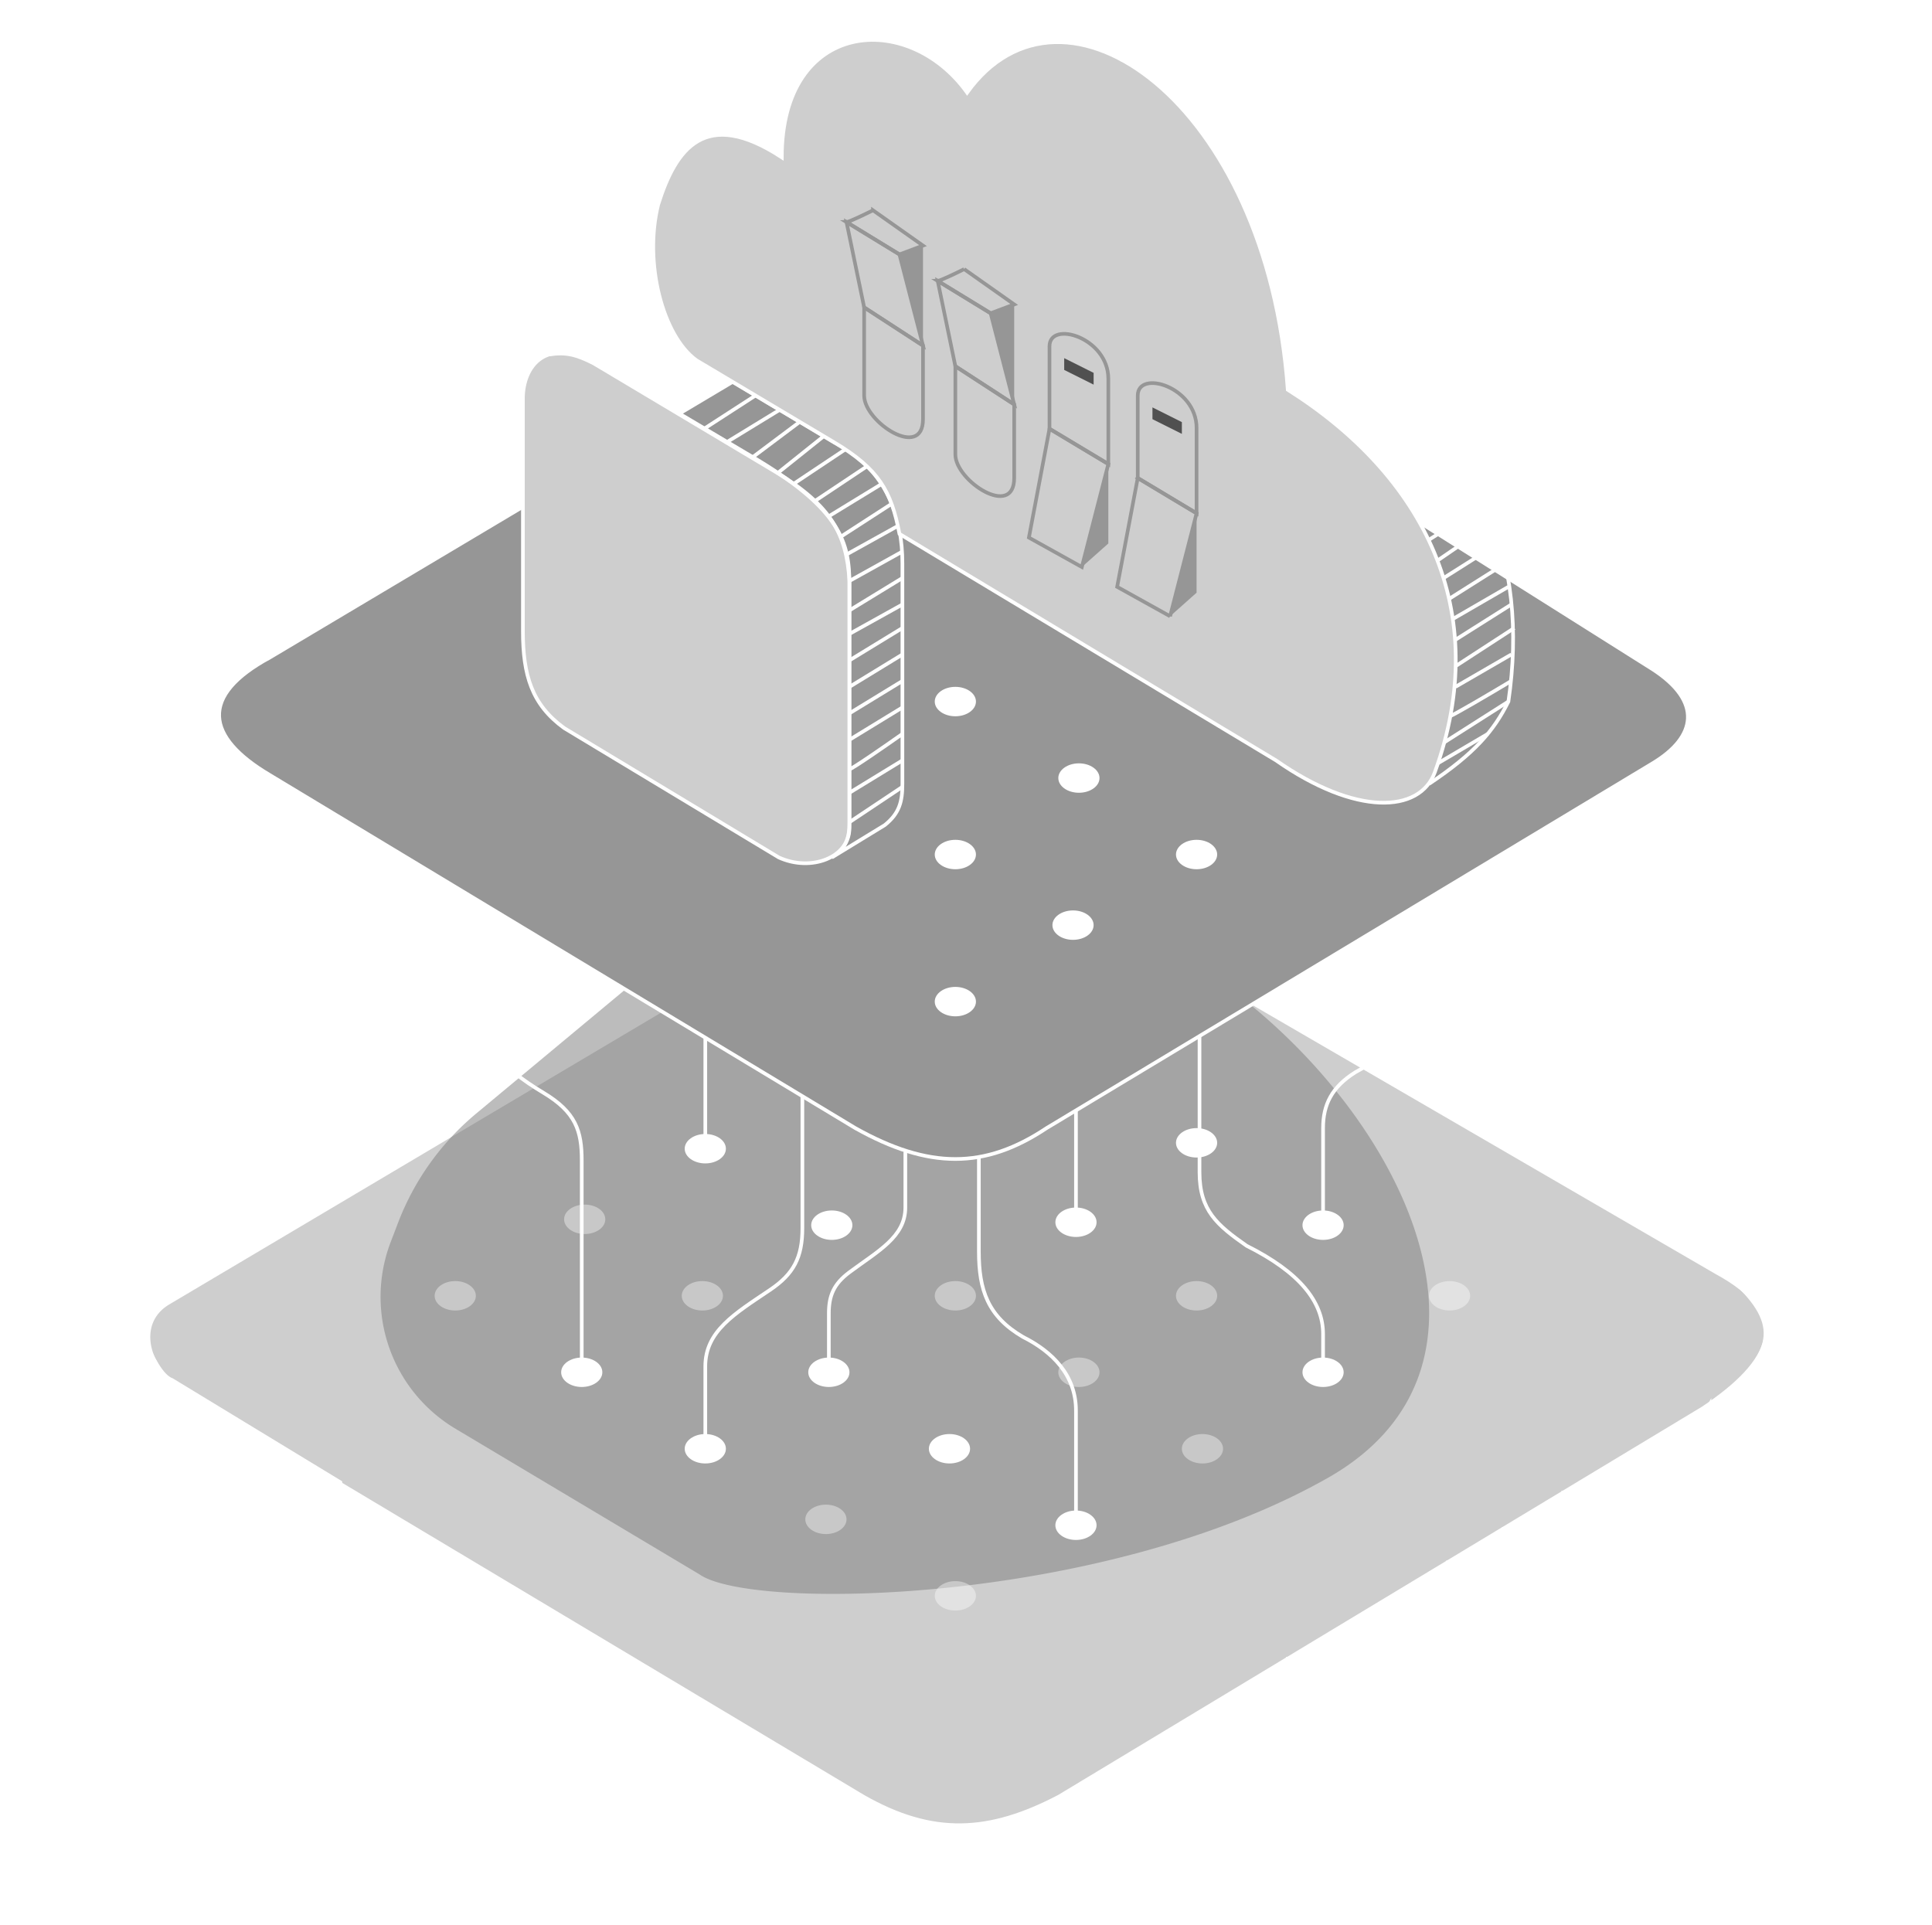
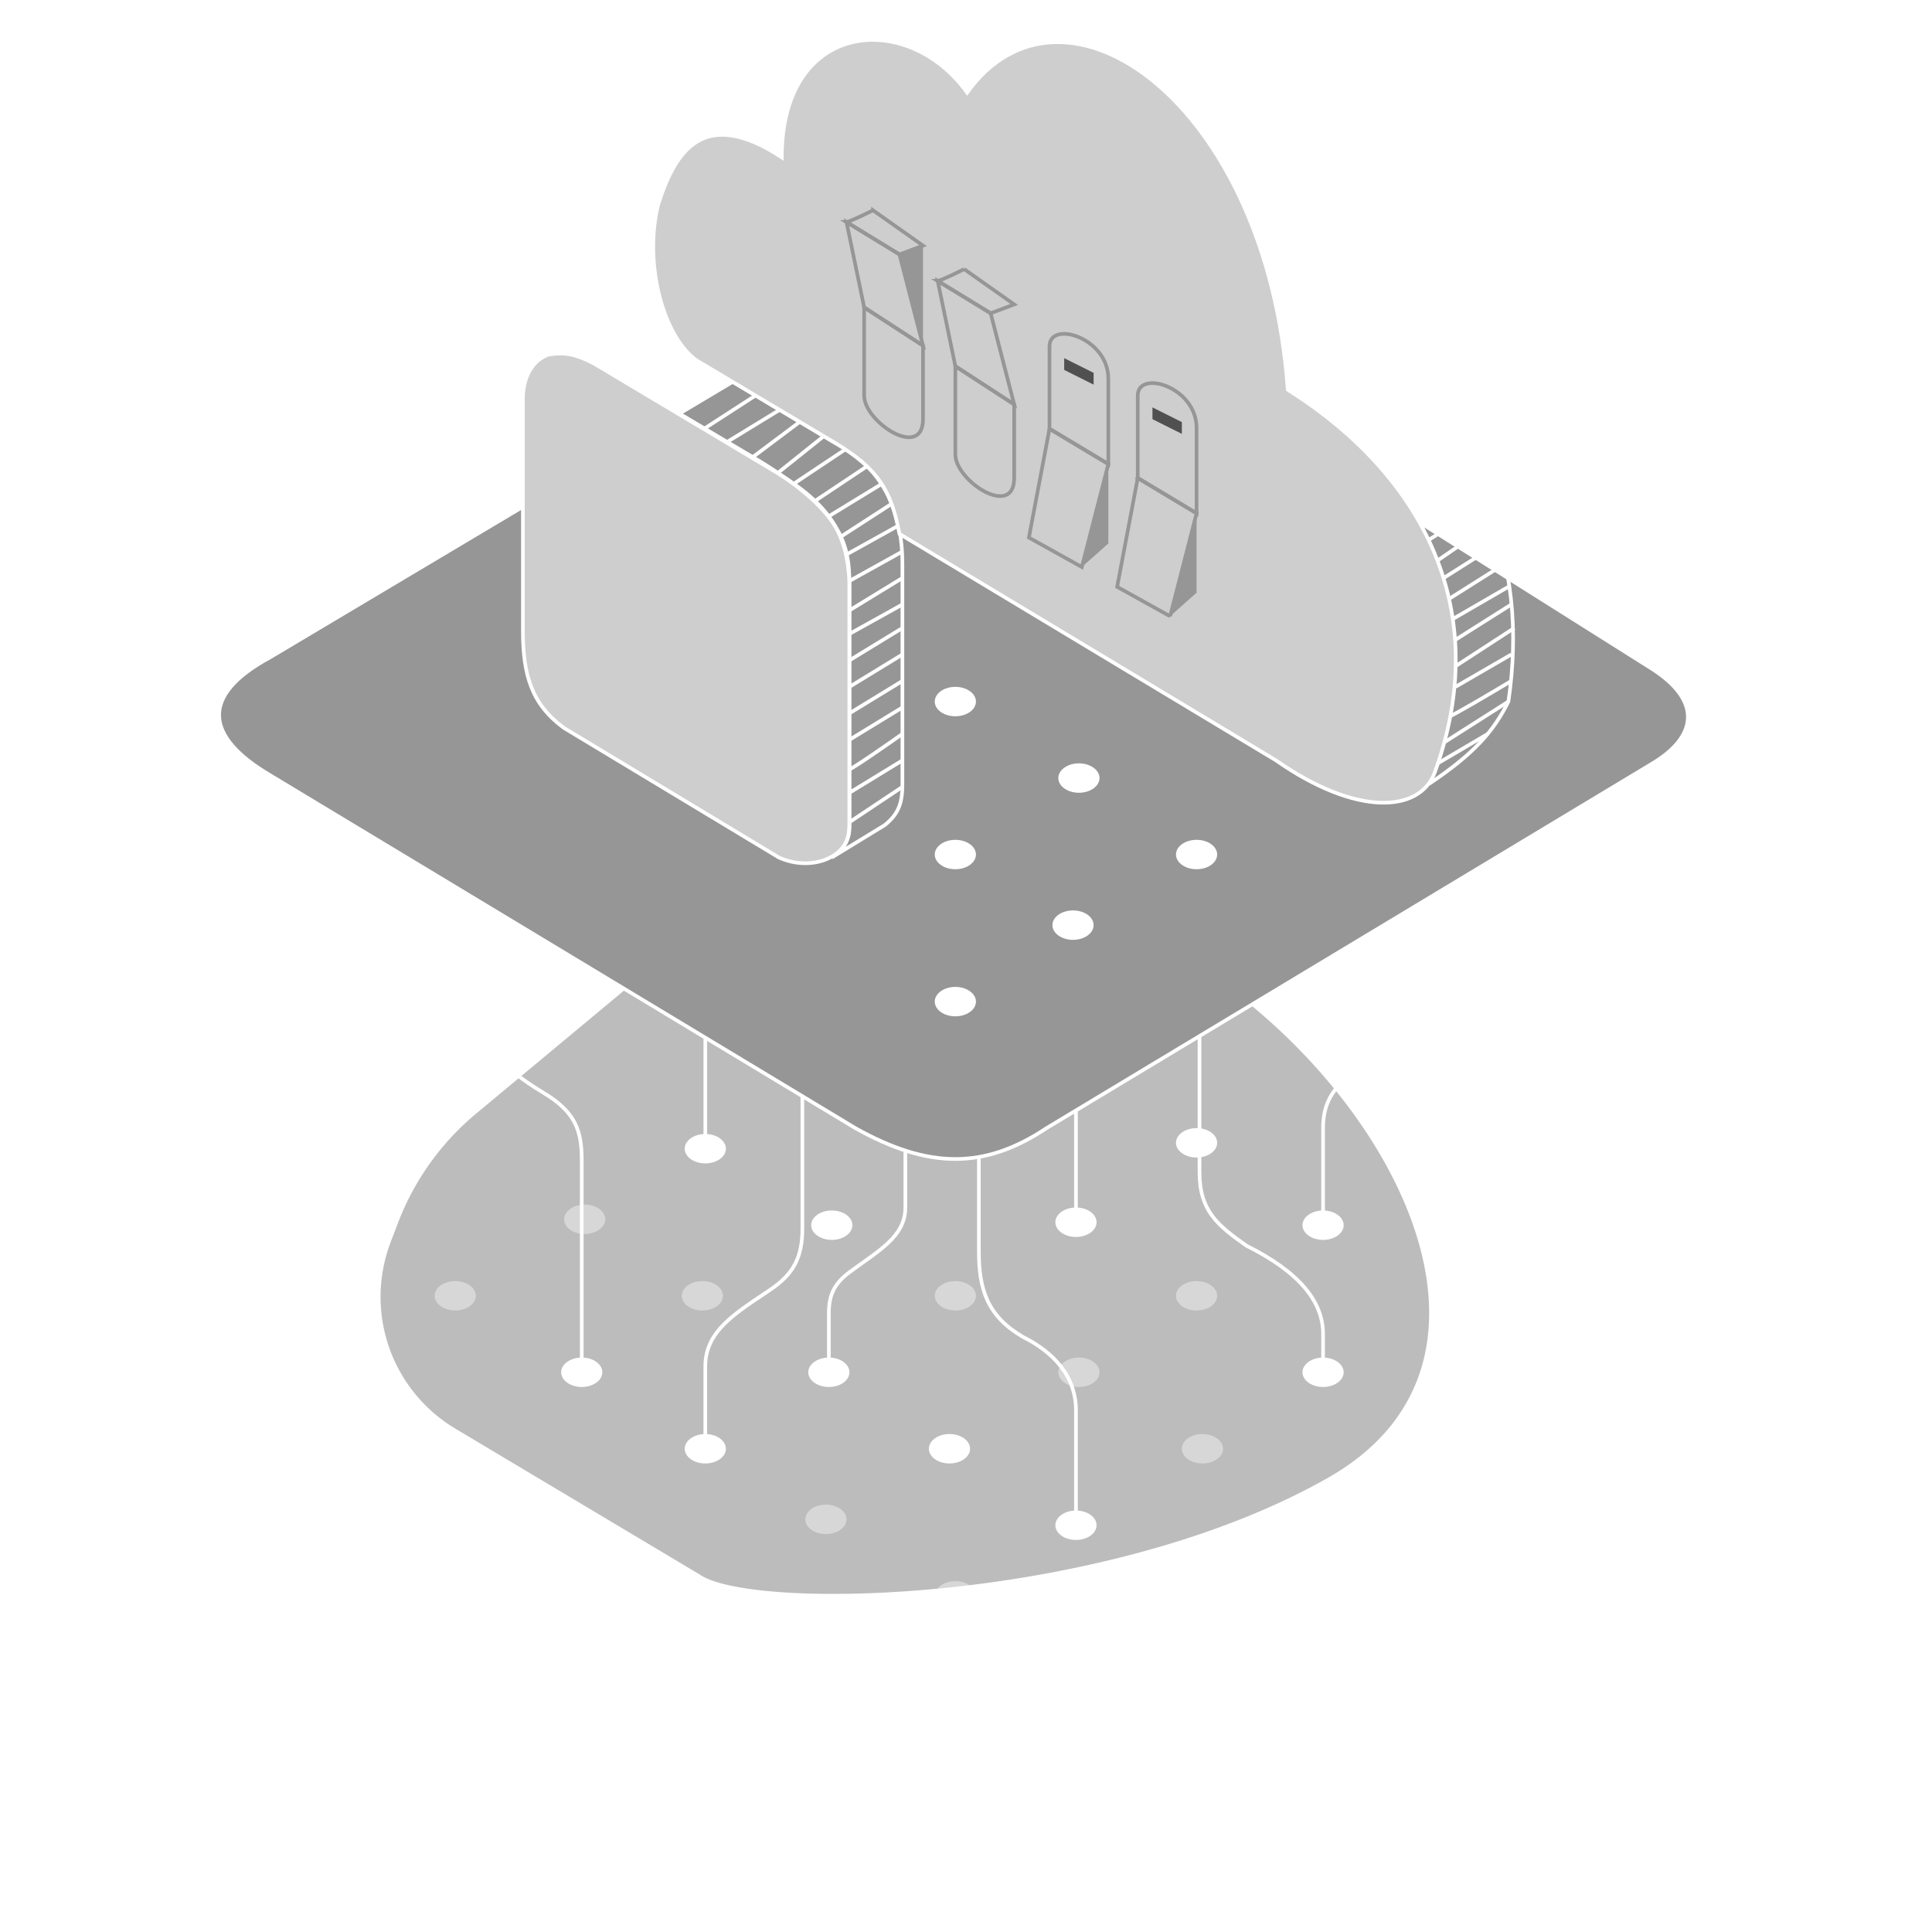
<svg xmlns="http://www.w3.org/2000/svg" width="264" height="263" fill="none">
-   <path d="M144.711 245.501c-9.524 4.989-17.233 5.442-26.756 0l-94.78-56.686c-3.628-3.628-4.074-8.613 0-10.884l94.78-56.233c9.07-5.442 17.232-4.989 26.756 0l89.791 52.151c10.884 5.896 7.71 12.245-1.814 18.593l-87.977 53.059Z" fill="#CECECE" stroke="#fff" stroke-width=".5" />
  <g opacity=".5" filter="url(#a)">
    <path d="M104.45 119.397c6.754-4.206 14.247-4.883 22.664-3.904 12.941 1.505 24.754 7.841 35.297 15.494l4.683 3.399c24.976 18.13 41.185 52.362 14.333 67.577-30.535 17.302-78.724 18.22-85.866 13.161l-33.336-19.899a20.974 20.974 0 0 1-8.84-25.499l1.008-2.637a36.251 36.251 0 0 1 10.677-14.923l39.38-32.769Z" fill="#7A7A7A" />
  </g>
  <g filter="url(#b)">
    <path d="M237.224 175.662c6.157 5.947 4.672 9.56-3.628 16.326v13.151l7.256-4.081c2.008-1.803 2.338-3.041 2.267-5.442v-9.977c-.064-5.94-1.714-7.797-5.895-9.977Z" fill="#fff" />
  </g>
  <g filter="url(#c)">
    <path d="M46.756 202.419v13.152l-24.035-14.512c-2.268-1.814-2.721-3.628-2.721-6.803v-11.337c.907 2.268 2.267 4.989 3.628 5.442l23.128 14.058Z" fill="#fff" />
  </g>
  <g filter="url(#d)">
    <path d="M58.094 222.372v-12.698l7.256 4.535v12.698l-7.256-4.535Z" fill="#fff" />
  </g>
  <path d="m46.756 215.57 70.745 42.628m0 0v-12.862m0 12.862c8.244 5.012 19.046 4.989 27.209 0m0 0 2.074-1.238m-2.074 1.238v-1.814m0-10.884v3.175m77.548-36.768 11.337-19.919v3.628m-11.337 16.291 3.174-1.895m-3.174 1.895-3.097 1.849m6.271-3.744 8.163-14.396m-8.163 14.396 3.175-1.895m4.988-12.501v3.175m0 0-4.988 9.326m4.988-9.326v3.174m-4.988 6.152 2.494-1.489m0 0 2.494-1.488v-3.175m-2.494 4.663 2.494-4.663m-14.434 11.791 10.806-19.5m-10.806 19.5-2.799 1.67m0 0 9.977-18.903m-9.977 18.903-3.628 2.166m0 0 9.07-18.348m-9.07 18.348-3.628 2.166m0 0 8.617-18.246m-8.617 18.246-3.174 1.895m0 0 7.709-17.874m-7.709 17.874-3.885 2.319m0 0 7.513-17.472m-7.513 17.472-4.158 2.482m0 0 7.589-17.686m-7.589 17.686-3.294 1.966m0 0 6.802-16.932m-6.802 16.932-3.175 1.895m0 0 6.469-17.013m-6.469 17.013-3.174 1.895m0 0 5.442-16.187m-5.442 16.187-3.272 1.953m0 0 5.086-15.872m-5.086 15.872L181.897 236m0 0 4.535-15.442M181.897 236l-2.721 1.624m0 0 3.628-14.798m-3.628 14.798-3.175 1.895m0 0 3.175-14.879m-3.175 14.879-3.942 2.354m0 0 3.942-15.419m-3.942 15.419-3.767 2.248m0 0 3.767-15.164m-3.767 15.164-3.83 2.286m0 0 3.83-14.965m-3.83 14.965-3.798 2.268m0 0c-.065-.363 2.64-10.128 4-14.965m-4 14.965-4.163 2.485m0 0 3.628-14.729m-3.628 14.729-3.434 2.05m0 0 3.888-14.965m-3.888 14.965-3.368 2.01m0 0 3.628-14.708m-3.628 14.708-2.915 1.74m0 0 3.368-14.634m-5.442 14.058 2.721-12.263m-2.721 12.263v-7.709m0 0 .907-3.628" stroke="#fff" stroke-width=".5" />
  <g filter="url(#e)">
    <path d="m51.757 80.995-8.844 5.226 66.327 40.6c4.422 2.814 13.667-2.412 9.246-5.226l-66.73-40.6Z" fill="#222" />
  </g>
  <g filter="url(#f)">
    <path d="M196.872 117.575c1.608-1.206.804-2.814-1.206-4.02l-15.677-9.245-57.082-31.355v6.834l64.317 38.992c1.608 1.608 3.216 2.814 5.226 1.608l4.422-2.814Z" fill="#222" />
  </g>
  <path d="M79.493 186.716v-28.139c0-4.02-.804-6.596-5.226-9.246-6.054-3.627-8.04-6.431-8.04-10.853v-14.873m30.15 32.56v-14.471m13.265 8.039v18.09c0 4.019-1.206 6.273-4.422 8.441-4.843 3.264-8.844 5.628-8.844 10.452v9.647m16.883-9.647v-7.236c0-2.412.655-4.02 2.814-5.628 3.894-2.899 7.638-4.824 7.638-8.843v-7.638m10.049.804v12.863c0 5.226 1.206 8.844 6.03 11.658 4.02 2.01 7.236 5.226 7.236 10.049v14.07m0-41.002v-14.07m16.883-10.049v18.491c0 5.226 2.412 7.236 6.432 10.049 7.236 3.618 10.451 7.638 10.451 12.06v4.02m0-20.501v-11.658c0-3.216 1.206-5.628 4.422-7.638 8.472-4.709 12.462-8.039 12.462-12.461v-12.863" stroke="#fff" stroke-width=".5" />
  <path d="M36.883 89.839c-9.648 5.226-8.844 10.853 0 16.079l79.994 48.238c10.05 5.628 17.687 5.628 26.129 0l82.808-49.846c6.03-3.619 6.834-8.443 0-12.863L137.78 35.973c-3.618-2.815-7.235-2.413-10.451 0L36.883 89.84Z" fill="#969696" stroke="#fff" stroke-width=".5" />
  <path d="M71.453 86.22V54.464c0-4.422 3.216-8.844 10.452-4.422l21.707 12.863c11.255 6.834 12.461 11.256 12.461 16.883v33.365c0 4.02-5.226 6.03-9.647 4.02L77.081 99.485c-4.422-3.215-5.628-7.235-5.628-13.265Z" fill="#CECECE" stroke="#fff" stroke-width=".5" />
  <path d="m75.071 48.432 6.03-3.216c4.422-2.009 6.03-1.204 10.05 1.608l22.913 13.67c7.235 3.617 9.245 10.45 9.245 16.48v30.149c0 2.412-.402 4.02-2.412 5.628l-7.235 4.422c2.009-1.206 2.411-2.814 2.411-4.824V79.386c-.402-6.431-2.505-10.299-10.049-14.873L81.101 49.64c-2.379-1.19-3.704-1.54-6.03-1.208Z" stroke="#fff" stroke-width=".5" />
  <path d="m80.7 49.238 7.235-4.422m-4.02 6.432 7.236-4.422m-4.422 6.03 7.236-4.422m-4.02 6.432 7.236-4.422m-.805 8.04 6.834-4.422m-10.451 2.412 7.235-4.422m-.804 8.442 7.236-4.422m-3.618 6.432 6.432-4.824m-2.814 6.833 6.03-4.823m-4.02 6.431 7.236-4.823m-4.422 7.235 7.236-4.823m-5.226 6.833 7.235-4.422m-5.627 7.236 6.833-4.422m-6.029 6.834 7.235-4.02m-6.833 7.638 7.235-4.02m-7.235 8.04 7.235-4.422m-7.235 7.638 7.235-4.02m-7.235 7.637 7.235-4.421m-7.235 8.04 7.235-4.423m-7.235 8.04 7.235-4.422m-7.235 8.04 7.235-4.422m-7.235 8.442c.321 0 4.957-3.216 7.235-4.824m-7.235 8.04 7.235-4.422m-7.235 8.441 7.235-4.823" stroke="#fff" stroke-width=".5" />
  <path d="m122.907 72.954 51.453 30.953c10.904 7.624 19.661 7.236 21.708 1.608 8.039-22.11-1.608-40.6-20.099-52.258-2.814-39.394-30.752-58.834-43.816-40.602-8.04-11.255-25.325-10.048-25.325 8.846-10.452-6.836-14.472-1.209-16.884 6.431-2.01 8.04.647 18.017 5.226 21.305l18.893 11.256c6.03 3.618 7.731 6.616 8.844 12.461Z" fill="#CECECE" stroke="#fff" stroke-width=".5" />
  <path d="M195.265 107.122c6.267-4.188 8.843-7.236 10.853-11.256 2.814-19.295-3.358-36.338-22.913-46.228.402-29.745-23.315-61.501-44.62-43.012-8.039-5.225-12.865-8.343-23.717-.4m-6.833 8.04c-3.216-.805-7.552.39-11.256 4.421" stroke="#fff" stroke-width=".5" />
  <path d="m98.788 18.285 5.628-4.02m-2.412 4.824 5.628-4.422m-2.814 5.628 2.01-1.608m12.059-13.265 6.432-4.02m-2.814 4.422 5.628-4.422m-2.412 5.628 6.03-4.422m-3.216 6.432 6.029-4.824m-4.019 6.432 6.833-4.824m3.618.402 7.236-4.824m-2.814 4.422L151.85 1m-2.01 5.628 6.833-4.824m-3.617 6.432 6.833-5.226m-4.421 6.432 7.235-4.824m-4.824 6.833 7.236-4.823m-4.824 6.833 7.236-4.823m-5.628 6.833 7.638-4.823m-5.628 6.833 7.236-4.824m-5.628 7.236 7.236-4.824m-5.628 7.236 7.236-4.824m-6.03 7.236 7.236-5.226m-6.03 8.04 7.236-5.628m-6.03 7.638 7.638-4.824m-6.834 7.638 7.637-4.422m-6.431 7.236 7.235-4.824m-6.431 7.235 7.235-4.823m-6.431 8.04 7.235-4.825m-6.833 7.236 7.637-4.422m-7.235 7.638 7.637-4.824m-7.235 8.04 7.235-4.824m-6.833 8.04 7.235-4.824m-4.823 6.834 6.029-4.422m-3.618 6.03 6.432-4.422m-4.02 6.431 6.834-4.823m-4.824 6.431 7.236-4.422m-5.226 6.432 7.236-4.422m-5.226 6.432 7.236-4.422m-5.628 6.834c.322 0 5.226-2.948 7.638-4.422m-6.03 6.834 7.638-4.824m-6.03 7.236 7.637-4.824m-6.431 7.236 7.637-4.824m-6.431 7.638 7.637-5.226m-6.833 7.638 7.637-4.824m-6.833 7.637 7.637-4.823m-7.235 7.637 7.637-4.422m-7.235 7.236 7.637-4.824m-7.637 8.442 8.039-5.226m-8.039 8.04 7.637-4.422m-8.441 8.442c.321 0 5.761-3.216 8.441-4.824m-9.245 8.441 8.843-5.627m-9.647 8.441 6.833-4.019" stroke="#fff" stroke-width=".5" />
  <ellipse cx="129.742" cy="197.971" rx="2.814" ry="2.01" fill="#fff" />
  <ellipse cx="113.662" cy="167.42" rx="2.814" ry="2.01" fill="#fff" />
  <ellipse cx="163.507" cy="156.165" rx="2.814" ry="2.01" fill="#fff" />
  <path d="M183.606 187.52c0 1.11-1.26 2.01-2.814 2.01s-2.813-.9-2.813-2.01c0-1.11 1.259-2.01 2.813-2.01 1.554 0 2.814.9 2.814 2.01ZM183.607 167.42c0 1.11-1.26 2.01-2.814 2.01s-2.814-.9-2.814-2.01c0-1.11 1.26-2.01 2.814-2.01s2.814.9 2.814 2.01ZM149.84 208.423c0 1.11-1.26 2.01-2.814 2.01s-2.814-.9-2.814-2.01c0-1.11 1.26-2.01 2.814-2.01s2.814.9 2.814 2.01ZM116.074 187.52c0 1.11-1.26 2.01-2.814 2.01s-2.814-.9-2.814-2.01c0-1.11 1.26-2.01 2.814-2.01s2.814.9 2.814 2.01ZM82.307 187.52c0 1.11-1.26 2.01-2.813 2.01-1.555 0-2.814-.9-2.814-2.01 0-1.11 1.26-2.01 2.814-2.01s2.813.9 2.813 2.01ZM99.19 156.969c0 1.11-1.26 2.01-2.814 2.01s-2.814-.9-2.814-2.01c0-1.11 1.26-2.01 2.814-2.01s2.814.9 2.814 2.01ZM99.19 197.971c0 1.11-1.26 2.01-2.814 2.01s-2.814-.9-2.814-2.01c0-1.11 1.26-2.01 2.814-2.01s2.814.9 2.814 2.01ZM149.841 167.019c0 1.11-1.26 2.01-2.814 2.01s-2.814-.9-2.814-2.01c0-1.11 1.26-2.01 2.814-2.01s2.814.9 2.814 2.01Z" fill="#fff" />
  <ellipse cx="130.545" cy="136.87" rx="2.814" ry="2.01" fill="#fff" />
  <ellipse cx="146.624" cy="126.419" rx="2.814" ry="2.01" fill="#fff" />
  <ellipse opacity=".4" cx="112.858" cy="207.619" rx="2.814" ry="2.01" fill="#fff" />
  <ellipse opacity=".4" cx="130.545" cy="218.071" rx="2.814" ry="2.01" fill="#fff" />
  <ellipse opacity=".4" cx="130.545" cy="177.069" rx="2.814" ry="2.01" fill="#fff" />
  <ellipse opacity=".4" cx="95.974" cy="177.069" rx="2.814" ry="2.01" fill="#fff" />
  <ellipse opacity=".4" cx="62.208" cy="177.069" rx="2.814" ry="2.01" fill="#fff" />
  <ellipse opacity=".4" cx="79.896" cy="166.617" rx="2.814" ry="2.01" fill="#fff" />
  <ellipse opacity=".4" cx="164.312" cy="197.972" rx="2.814" ry="2.01" fill="#fff" />
  <ellipse opacity=".4" cx="147.429" cy="187.52" rx="2.814" ry="2.01" fill="#fff" />
  <ellipse opacity=".4" cx="163.507" cy="177.069" rx="2.814" ry="2.01" fill="#fff" />
  <ellipse opacity=".4" cx="198.078" cy="177.069" rx="2.814" ry="2.01" fill="#fff" />
  <ellipse cx="163.507" cy="116.771" rx="2.814" ry="2.01" fill="#fff" />
  <ellipse cx="147.429" cy="106.32" rx="2.814" ry="2.01" fill="#fff" />
  <ellipse cx="130.545" cy="116.771" rx="2.814" ry="2.01" fill="#fff" />
  <ellipse cx="130.545" cy="95.868" rx="2.814" ry="2.01" fill="#fff" />
  <path d="m155.468 65.318 8.039 4.824V58.484c0-5.627-8.039-8.04-8.039-4.422v11.256Z" stroke="#969696" stroke-width=".5" />
  <path d="m159.89 84.212 3.618-14.07-8.04-4.824-2.814 14.874 7.236 4.02Z" stroke="#969696" stroke-width=".5" />
  <path d="M163.507 80.995V70.142L159.89 84.21l3.617-3.216Z" fill="#969696" />
  <path d="m161.498 57.68-4.019-2.01v1.609l4.019 2.01V57.68Z" fill="#505050" />
  <path d="m143.408 58.589 8.04 4.823V51.755c0-5.627-8.04-8.04-8.04-4.422v11.256Z" stroke="#969696" stroke-width=".5" />
  <path d="m147.83 77.482 3.618-14.07-8.039-4.823-2.814 14.873 7.235 4.02Z" stroke="#969696" stroke-width=".5" />
  <path d="M151.448 74.266V63.412l-3.618 14.07 3.618-3.216Z" fill="#969696" />
  <path d="m149.439 50.951-4.02-2.01v1.608l4.02 2.01v-1.608Z" fill="#505050" />
  <path d="M138.585 65.317v-10.05l-8.04-5.226v12.06c0 3.618 8.04 8.844 8.04 3.216Z" stroke="#969696" stroke-width=".5" />
  <path d="m130.545 50.041 8.039 5.226-3.216-12.461-7.235-4.422 2.412 11.657Z" stroke="#969696" stroke-width=".5" />
-   <path d="m138.585 41.6-3.216 1.206 3.216 12.462V41.6Z" fill="#969696" />
  <path d="M131.751 36.776c-1.072.536-3.297 1.608-3.618 1.608l7.235 4.422 3.216-1.206-6.833-4.824ZM126.124 57.278v-10.05l-8.04-5.225v12.06c0 3.617 8.04 8.843 8.04 3.215Z" stroke="#969696" stroke-width=".5" />
  <path d="m118.084 42.002 8.039 5.226-3.215-12.462-7.236-4.421 2.412 11.657Z" stroke="#969696" stroke-width=".5" />
  <path d="m126.124 33.562-3.216 1.206 3.216 12.46V33.563Z" fill="#969696" />
  <path d="M119.29 28.737c-1.072.536-3.297 1.608-3.618 1.608l7.236 4.422 3.215-1.206-6.833-4.824Z" stroke="#969696" stroke-width=".5" />
  <defs>
    <filter id="a" x="36.002" y="99.098" width="175.285" height="134.708" filterUnits="userSpaceOnUse" color-interpolation-filters="sRGB">
      <feFlood flood-opacity="0" result="BackgroundImageFix" />
      <feBlend in="SourceGraphic" in2="BackgroundImageFix" result="shape" />
      <feGaussianBlur stdDeviation="8" result="effect1_foregroundBlur_410_73" />
    </filter>
    <filter id="b" x="213.596" y="155.662" width="49.532" height="69.477" filterUnits="userSpaceOnUse" color-interpolation-filters="sRGB">
      <feFlood flood-opacity="0" result="BackgroundImageFix" />
      <feColorMatrix in="SourceAlpha" values="0 0 0 0 0 0 0 0 0 0 0 0 0 0 0 0 0 0 127 0" result="hardAlpha" />
      <feOffset />
      <feGaussianBlur stdDeviation="10" />
      <feComposite in2="hardAlpha" operator="out" />
      <feColorMatrix values="0 0 0 0 1 0 0 0 0 1 0 0 0 0 1 0 0 0 1 0" />
      <feBlend in2="BackgroundImageFix" result="effect1_dropShadow_410_73" />
      <feBlend in="SourceGraphic" in2="effect1_dropShadow_410_73" result="shape" />
    </filter>
    <filter id="c" x="0" y="162.919" width="66.756" height="72.651" filterUnits="userSpaceOnUse" color-interpolation-filters="sRGB">
      <feFlood flood-opacity="0" result="BackgroundImageFix" />
      <feColorMatrix in="SourceAlpha" values="0 0 0 0 0 0 0 0 0 0 0 0 0 0 0 0 0 0 127 0" result="hardAlpha" />
      <feOffset />
      <feGaussianBlur stdDeviation="10" />
      <feComposite in2="hardAlpha" operator="out" />
      <feColorMatrix values="0 0 0 0 1 0 0 0 0 1 0 0 0 0 1 0 0 0 1 0" />
      <feBlend in2="BackgroundImageFix" result="effect1_dropShadow_410_73" />
      <feBlend in="SourceGraphic" in2="effect1_dropShadow_410_73" result="shape" />
    </filter>
    <filter id="d" x="38.094" y="189.674" width="47.256" height="57.233" filterUnits="userSpaceOnUse" color-interpolation-filters="sRGB">
      <feFlood flood-opacity="0" result="BackgroundImageFix" />
      <feColorMatrix in="SourceAlpha" values="0 0 0 0 0 0 0 0 0 0 0 0 0 0 0 0 0 0 127 0" result="hardAlpha" />
      <feOffset />
      <feGaussianBlur stdDeviation="10" />
      <feComposite in2="hardAlpha" operator="out" />
      <feColorMatrix values="0 0 0 0 1 0 0 0 0 1 0 0 0 0 1 0 0 0 1 0" />
      <feBlend in2="BackgroundImageFix" result="effect1_dropShadow_410_73" />
      <feBlend in="SourceGraphic" in2="effect1_dropShadow_410_73" result="shape" />
    </filter>
    <filter id="e" x="32.913" y="70.995" width="96.74" height="66.633" filterUnits="userSpaceOnUse" color-interpolation-filters="sRGB">
      <feFlood flood-opacity="0" result="BackgroundImageFix" />
      <feBlend in="SourceGraphic" in2="BackgroundImageFix" result="shape" />
      <feGaussianBlur stdDeviation="5" result="effect1_foregroundBlur_410_73" />
    </filter>
    <filter id="f" x="112.907" y="62.955" width="94.82" height="67.924" filterUnits="userSpaceOnUse" color-interpolation-filters="sRGB">
      <feFlood flood-opacity="0" result="BackgroundImageFix" />
      <feBlend in="SourceGraphic" in2="BackgroundImageFix" result="shape" />
      <feGaussianBlur stdDeviation="5" result="effect1_foregroundBlur_410_73" />
    </filter>
  </defs>
</svg>